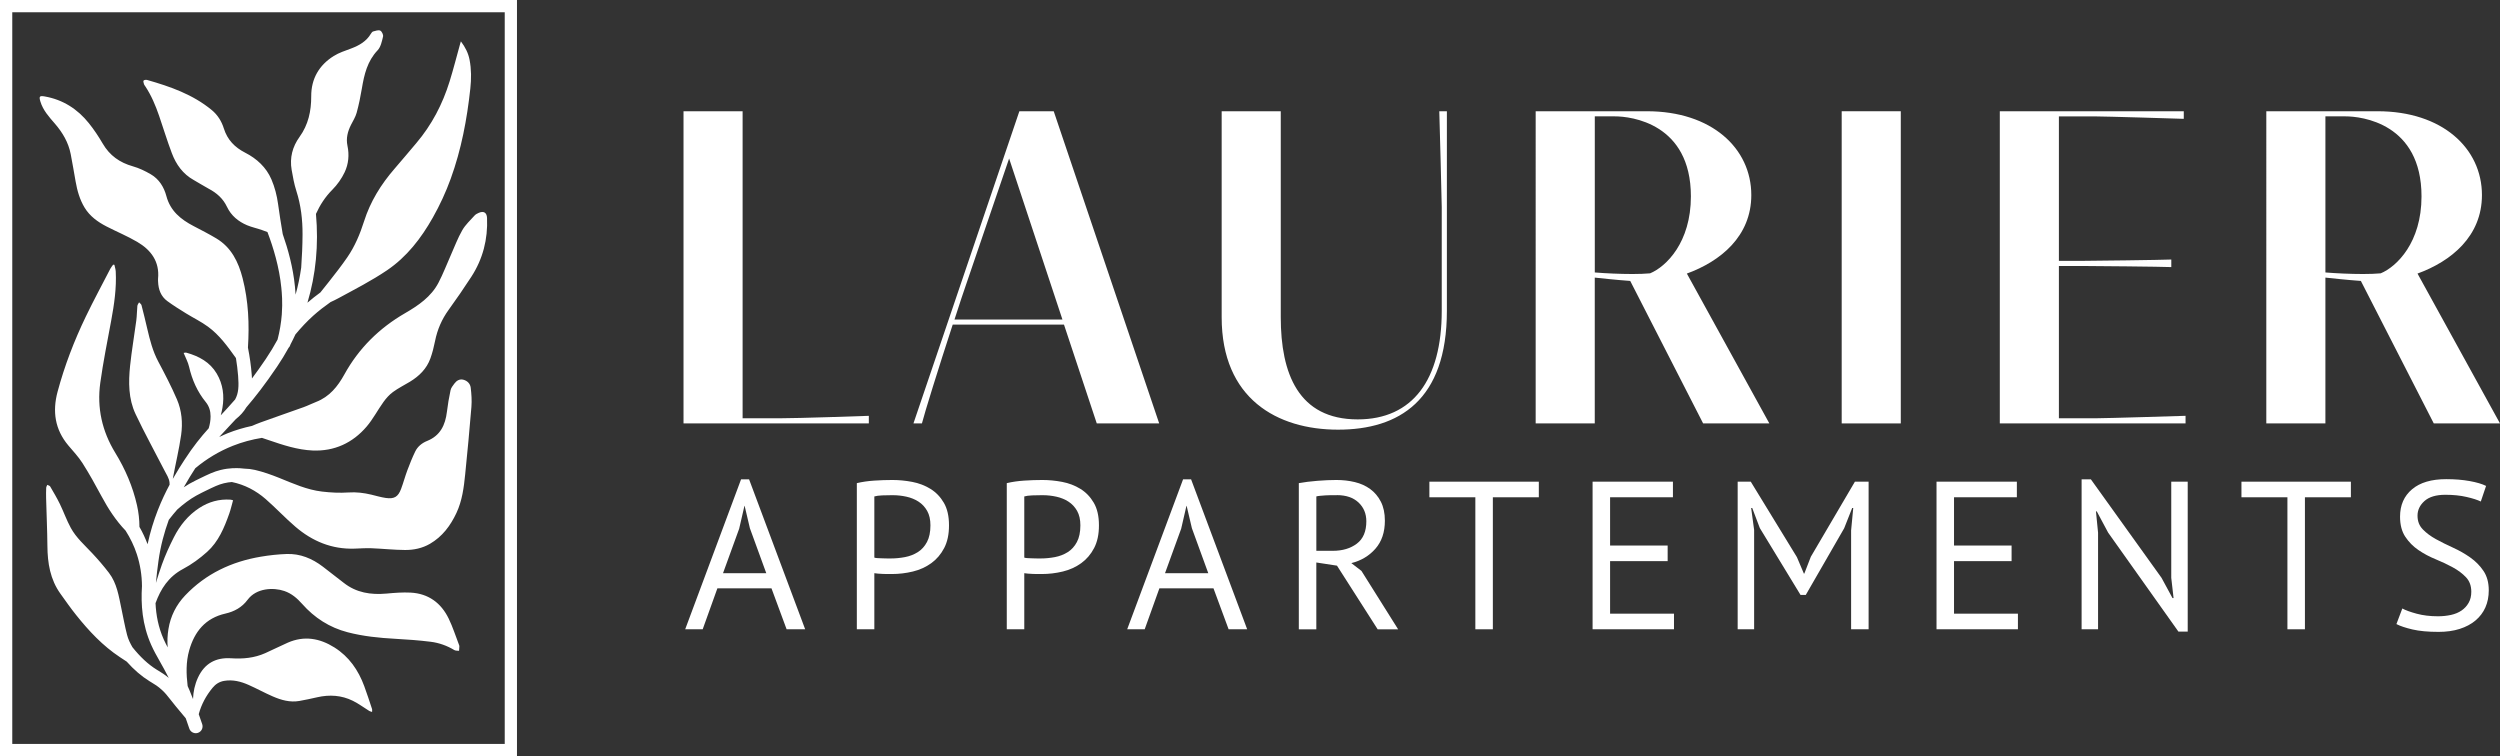
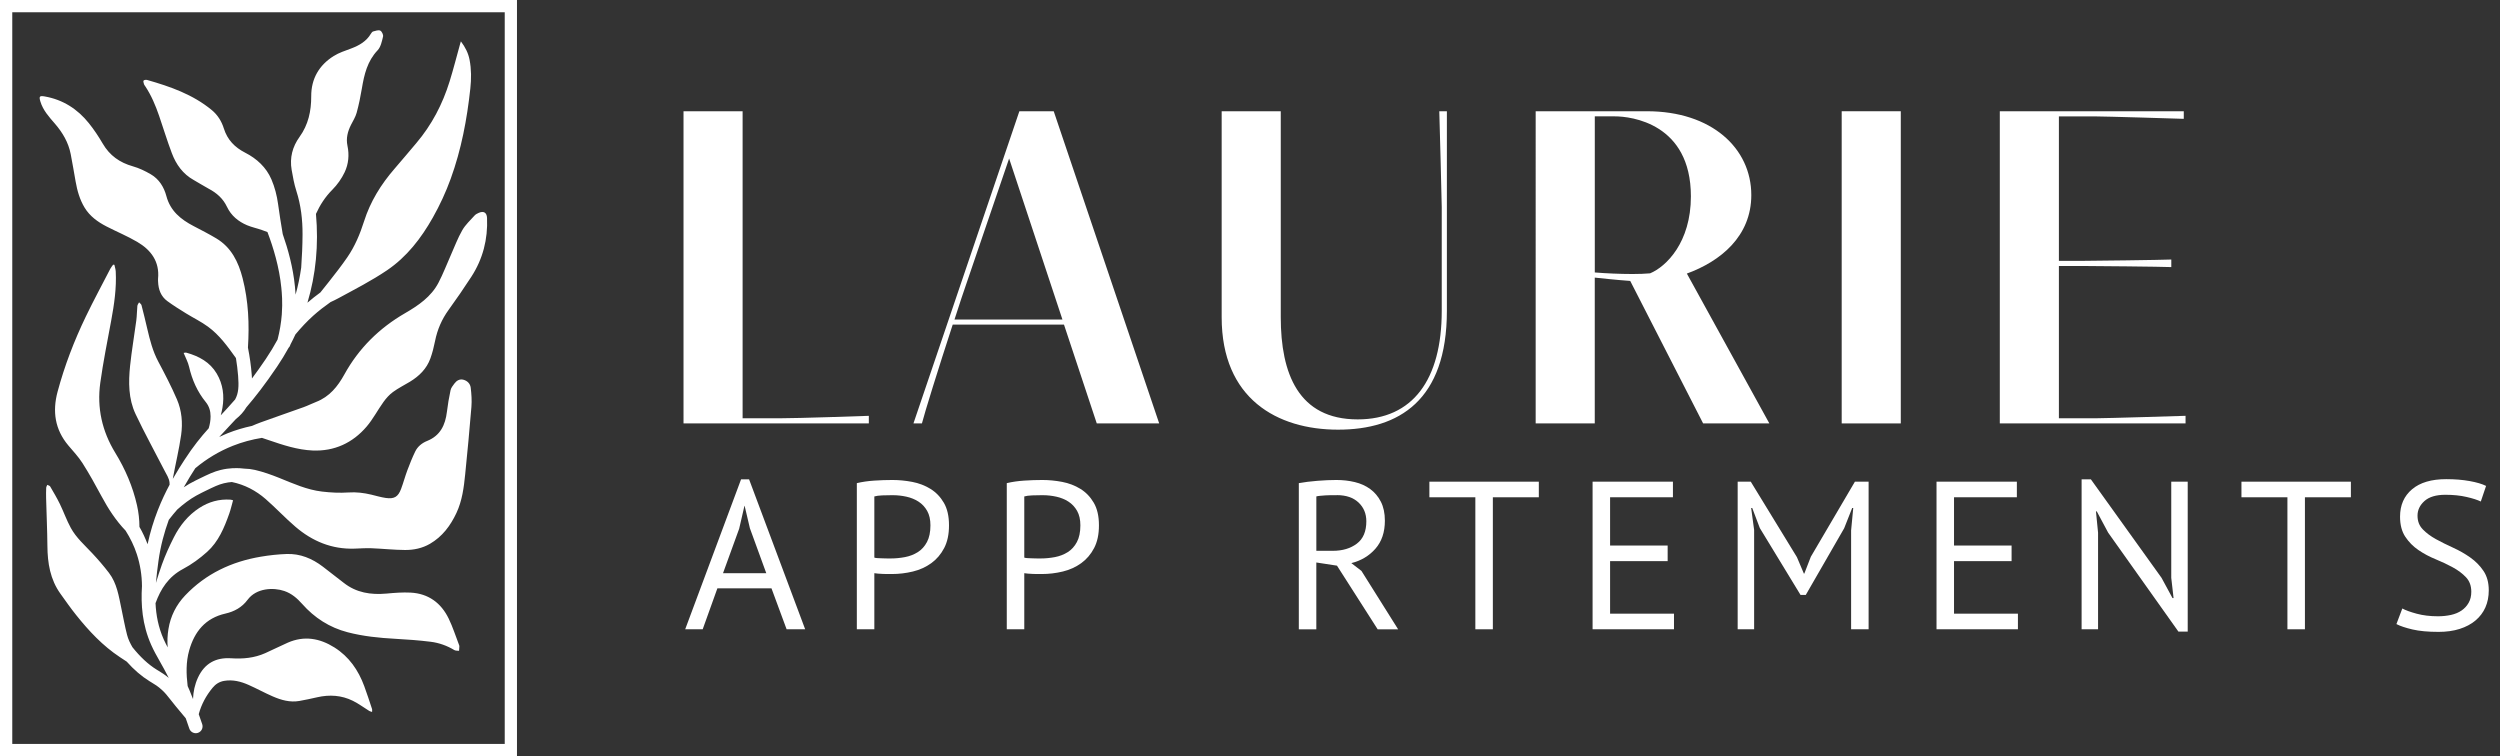
<svg xmlns="http://www.w3.org/2000/svg" id="Layer_1" viewBox="0 0 1080.08 326.69">
  <rect x="0" y="0" width="1080.08" height="326.69" fill="#333333" stroke="none" />
  <defs>
    <style>      .cls-1 {        fill: #fff;      }    </style>
  </defs>
  <g>
    <path class="cls-1" d="M295.3,48.06h25.53v132.65h15.99c7.9,0,36.03-.96,38.54-1.06v3.27h-80.06V48.06Z" />
    <path class="cls-1" d="M459.67,140.25h-48.07c-6.36,19.46-12.14,38.15-13.3,42.68h-3.66l45.76-134.87h14.84l45.57,134.87h-26.97l-14.16-42.68ZM459,138.03l-23.03-69.55-18.78,55.01c-.1.29-3.18,9.25-4.82,14.55h46.63Z" />
    <path class="cls-1" d="M625.1,134.28c0,38.73-20.72,51.35-47.02,51.35s-50.28-13.39-50.28-48.55V48.06h25.53v89.01c0,24.28,7.61,44.12,33.23,44.12,23.8,0,36.32-17.15,36.32-46.91v-44.8c0-2.79-.96-38.34-1.06-41.42h3.28v86.22Z" />
    <path class="cls-1" d="M663.47,48.06h48.07c27.93,0,45.08,15.99,45.08,36.22,0,17.82-13.3,28.61-27.84,33.91l35.64,64.74h-28.61l-31.5-61.56c-6.55-.48-11.66-1.06-15.32-1.44v63h-25.53V48.06ZM689,117.71c4.72.39,10.89.67,16.28.67,2.89,0,5.49-.1,7.61-.29,6.93-2.89,17.63-13.3,17.63-33.24,0-31.6-25.92-34.58-32.85-34.58h-8.67v67.43Z" />
    <path class="cls-1" d="M795.67,48.06h25.53v134.87h-25.53V48.06Z" />
    <path class="cls-1" d="M863.98,48.06h79.48v3.28c-2.5-.1-34.39-1.06-38.53-1.06h-15.42v62.42h10.12c4.04,0,34.49-.39,38.44-.58v3.27c-3.95-.19-34.39-.48-38.44-.48h-10.12v65.79h16.18c4.14,0,36.03-.96,38.54-1.06v3.27h-80.25V48.06Z" />
-     <path class="cls-1" d="M979.13,48.06h48.07c27.93,0,45.08,15.99,45.08,36.22,0,17.82-13.3,28.61-27.84,33.91l35.64,64.74h-28.61l-31.5-61.56c-6.55-.48-11.66-1.06-15.32-1.44v63h-25.53V48.06ZM1004.65,117.71c4.72.39,10.89.67,16.28.67,2.89,0,5.49-.1,7.61-.29,6.93-2.89,17.63-13.3,17.63-33.24,0-31.6-25.92-34.58-32.85-34.58h-8.67v67.43Z" />
  </g>
  <g>
    <path class="cls-1" d="M333.32,254.19h-23.39l-6.34,17.67h-7.56l24.14-64.78h3.46l24.23,64.78h-8.02l-6.53-17.67ZM312.38,247.63h18.67l-7.07-19.41-2.27-9.66h-.09l-2.27,9.84-6.98,19.22Z" />
    <path class="cls-1" d="M370.18,208.73c2.31-.55,4.8-.91,7.47-1.09,2.67-.18,5.31-.27,7.93-.27,2.79,0,5.63.27,8.52.82,2.88.55,5.51,1.55,7.88,3.01,2.37,1.46,4.3,3.46,5.79,6.01,1.49,2.55,2.23,5.8,2.23,9.75s-.7,7.17-2.1,9.84c-1.4,2.67-3.25,4.84-5.56,6.51-2.31,1.67-4.95,2.87-7.93,3.6-2.98.73-6.04,1.09-9.2,1.09h-1.5c-.7,0-1.43-.01-2.19-.04-.76-.03-1.5-.08-2.23-.14-.73-.06-1.25-.12-1.55-.18v24.23h-7.56v-63.14ZM385.76,213.93c-1.58,0-3.1.03-4.56.09-1.46.06-2.61.21-3.46.46v26.42c.3.12.79.2,1.46.23.67.03,1.37.06,2.1.09.73.03,1.43.05,2.1.05h1.46c2.06,0,4.11-.2,6.15-.59,2.03-.39,3.87-1.11,5.51-2.14,1.64-1.03,2.96-2.49,3.96-4.37,1-1.88,1.5-4.28,1.5-7.2,0-2.49-.47-4.57-1.41-6.24-.94-1.67-2.19-3.01-3.74-4.01-1.55-1-3.3-1.71-5.24-2.14-1.94-.42-3.89-.64-5.83-.64Z" />
    <path class="cls-1" d="M434.96,208.73c2.31-.55,4.8-.91,7.47-1.09,2.67-.18,5.31-.27,7.93-.27,2.79,0,5.63.27,8.52.82,2.88.55,5.51,1.55,7.88,3.01,2.37,1.46,4.3,3.46,5.79,6.01,1.49,2.55,2.23,5.8,2.23,9.75s-.7,7.17-2.1,9.84c-1.4,2.67-3.25,4.84-5.56,6.51-2.31,1.67-4.95,2.87-7.93,3.6-2.98.73-6.04,1.09-9.2,1.09h-1.5c-.7,0-1.43-.01-2.19-.04-.76-.03-1.5-.08-2.23-.14-.73-.06-1.25-.12-1.55-.18v24.23h-7.56v-63.14ZM450.54,213.93c-1.58,0-3.1.03-4.56.09-1.46.06-2.61.21-3.46.46v26.42c.3.12.79.2,1.46.23.67.03,1.37.06,2.1.09.73.03,1.43.05,2.1.05h1.46c2.06,0,4.11-.2,6.15-.59,2.03-.39,3.87-1.11,5.51-2.14,1.64-1.03,2.96-2.49,3.96-4.37,1-1.88,1.5-4.28,1.5-7.2,0-2.49-.47-4.57-1.41-6.24-.94-1.67-2.19-3.01-3.74-4.01-1.55-1-3.3-1.71-5.24-2.14-1.94-.42-3.89-.64-5.83-.64Z" />
-     <path class="cls-1" d="M524.28,254.19h-23.39l-6.34,17.67h-7.56l24.14-64.78h3.46l24.23,64.78h-8.02l-6.53-17.67ZM503.34,247.63h18.67l-7.07-19.41-2.27-9.66h-.09l-2.27,9.84-6.98,19.22Z" />
    <path class="cls-1" d="M561.14,208.73c2.31-.42,4.96-.76,7.97-1,3.01-.24,5.75-.36,8.25-.36,2.79,0,5.45.3,7.97.91,2.52.61,4.74,1.61,6.65,3.01,1.91,1.4,3.45,3.22,4.6,5.47,1.15,2.25,1.73,4.98,1.73,8.2,0,4.98-1.37,9.02-4.1,12.12s-6.2,5.16-10.39,6.2l4.37,3.37,15.85,25.24h-8.84l-17.58-27.51-8.93-1.37v28.88h-7.56v-63.14ZM577.54,213.93h-2.46c-.85,0-1.67.03-2.46.09-.79.06-1.54.12-2.23.18-.7.06-1.26.15-1.69.27v23.5h7.11c4.19,0,7.65-1.03,10.39-3.1,2.73-2.06,4.1-5.28,4.1-9.66,0-3.28-1.12-5.98-3.37-8.11-2.25-2.12-5.38-3.19-9.38-3.19Z" />
    <path class="cls-1" d="M664.82,214.84h-19.86v57.03h-7.56v-57.03h-19.86v-6.74h47.28v6.74Z" />
    <path class="cls-1" d="M688.05,208.09h34.71v6.74h-27.15v20.86h24.87v6.74h-24.87v22.68h27.61v6.74h-35.17v-63.77Z" />
    <path class="cls-1" d="M799.75,229.05l.91-9.57h-.46l-3.46,8.75-16.58,28.79h-2.28l-17.58-28.88-3.28-8.66h-.46l1.28,9.47v42.91h-7.11v-63.77h5.65l19.95,32.62,3.01,7.11h.18l2.82-7.29,19.04-32.43h5.92v63.77h-7.56v-42.82Z" />
    <path class="cls-1" d="M836.64,208.09h34.71v6.74h-27.15v20.86h24.87v6.74h-24.87v22.68h27.61v6.74h-35.17v-63.77Z" />
    <path class="cls-1" d="M910.8,230.14l-4.92-9.2h-.36l.91,9.2v41.73h-7.11v-64.78h4.01l30.52,42.55,4.74,8.75h.46l-1-8.75v-41.54h7.11v64.78h-4.01l-30.34-42.73Z" />
    <path class="cls-1" d="M1015.66,214.84h-19.86v57.03h-7.56v-57.03h-19.86v-6.74h47.28v6.74Z" />
    <path class="cls-1" d="M1067.68,255.65c0-2.55-.76-4.63-2.28-6.24-1.52-1.61-3.42-3.04-5.69-4.28-2.28-1.24-4.75-2.42-7.42-3.51-2.67-1.09-5.15-2.41-7.42-3.96-2.28-1.55-4.18-3.46-5.69-5.74-1.52-2.28-2.28-5.18-2.28-8.7,0-4.98,1.73-8.93,5.19-11.84,3.46-2.92,8.38-4.37,14.76-4.37,3.7,0,7.08.27,10.11.82,3.04.55,5.41,1.25,7.11,2.1l-2.28,6.74c-1.4-.69-3.45-1.35-6.15-1.97-2.7-.63-5.75-.94-9.16-.94-4.01,0-7.01.9-9.02,2.69-2,1.79-3.01,3.9-3.01,6.33s.76,4.34,2.28,5.92c1.52,1.58,3.42,2.99,5.69,4.24,2.28,1.25,4.75,2.48,7.42,3.69,2.67,1.22,5.15,2.63,7.42,4.24,2.28,1.61,4.18,3.54,5.69,5.79,1.52,2.25,2.28,5.04,2.28,8.38,0,2.73-.49,5.19-1.46,7.38-.97,2.19-2.4,4.07-4.28,5.65-1.88,1.58-4.16,2.79-6.83,3.64-2.67.85-5.71,1.28-9.11,1.28-4.56,0-8.32-.35-11.3-1.05-2.98-.7-5.28-1.47-6.92-2.32l2.55-6.74c1.4.77,3.46,1.52,6.2,2.26,2.73.74,5.8,1.11,9.2,1.11,2,0,3.89-.2,5.65-.59,1.76-.39,3.28-1.03,4.56-1.91,1.28-.88,2.29-1.99,3.05-3.33.76-1.33,1.14-2.92,1.14-4.74Z" />
  </g>
  <g>
    <path class="cls-1" d="M223.35,326.69H0V0h223.35v326.69ZM5.3,321.4h212.76V5.3H5.3v316.1Z" />
    <path class="cls-1" d="M200.24,164.06c-1.69-.44-2.99.38-3.96,1.69-.65.88-1.41,1.82-1.63,2.84-.66,3.08-1.19,6.2-1.57,9.33-.69,5.7-2.85,10.3-8.57,12.59-2.19.88-4.06,2.38-5.11,4.53-1.28,2.63-2.37,5.36-3.4,8.11-1,2.66-1.72,5.42-2.72,8.08-1.29,3.42-2.94,4.42-6.57,3.91-2.13-.3-4.21-.94-6.31-1.44-3.24-.77-6.45-1.17-9.84-.94-3.8.26-7.68.06-11.47-.39-6.5-.77-12.44-3.47-18.45-5.9-3.41-1.37-6.91-2.62-10.49-3.45-1.52-.35-3.02-.53-4.51-.55-.65-.07-1.29-.15-1.94-.18-1.46-.06-4.53-.2-8.38.75-2.97.73-5.2,1.81-9.25,3.78-.47.23-2.57,1.25-4.21,2.17-.82.46-1.64.99-2.47,1.53,1.83-3.26,3.57-6.03,4.99-8.23,4.88-4.08,10.32-7.34,16.19-9.68,4.05-1.61,8.29-2.75,12.6-3.44.97.32,1.95.64,2.92.98,6.19,2.12,12.45,4.2,19.01,4.48,9.35.39,17.24-3.25,23.29-10.32,2.78-3.25,4.78-7.16,7.3-10.66,1.15-1.6,2.52-3.14,4.09-4.29,2.28-1.67,4.85-2.95,7.29-4.42,4.03-2.44,7.28-5.62,8.89-10.13.86-2.42,1.5-4.94,2-7.46.98-4.94,2.91-9.4,5.87-13.49,3.39-4.69,6.68-9.46,9.82-14.31,4.99-7.71,7.16-16.22,6.77-25.39-.1-2.29-1.41-3.13-3.5-2.24-.67.29-1.39.64-1.86,1.16-1.86,2.07-3.98,4.01-5.34,6.38-1.93,3.36-3.3,7.05-4.88,10.6-1.8,4.04-3.36,8.19-5.41,12.1-3.18,6.07-8.67,9.81-14.42,13.14-11.16,6.46-20,15.17-26.24,26.49-2.86,5.19-6.44,9.62-12.19,11.85-1.82.7-3.56,1.6-5.39,2.26-6.19,2.23-12.42,4.35-18.61,6.6-1.25.45-2.48.97-3.71,1.5-3.57.76-7.08,1.8-10.47,3.15-1.25.5-2.47,1.07-3.69,1.64,1.33-1.47,2.67-2.9,4.07-4.39,1.01-1.08,2.07-2.2,3.14-3.36,1.85-1.45,3.37-3.14,4.52-5.07,3.77-4.39,8.05-9.84,13.27-17.57,1.87-2.76,3.47-5.42,4.95-8.1.35-.35.63-.76.77-1.27.01-.05.02-.11.04-.16.76-1.43,1.47-2.89,2.16-4.38,2.41-2.89,4.98-5.66,7.78-8.17,2.33-2.09,4.83-4,7.4-5.81,1.13-.52,2.26-1.05,3.35-1.65,7.11-3.86,14.37-7.57,21.05-12.09,8.53-5.78,14.74-13.82,19.81-22.81,3.04-5.39,5.61-10.96,7.71-16.75,4.57-12.6,7.04-25.67,8.47-38.97.45-4.17.47-8.31-.33-12.43-.55-2.85-1.83-5.39-3.75-7.95-.18.59-.25.83-.32,1.07-1.51,5.43-2.89,10.89-4.56,16.27-3.04,9.82-7.72,18.78-14.4,26.65-3.14,3.69-6.23,7.42-9.41,11.08-5.83,6.73-10.44,14.15-13.14,22.68-1.74,5.5-3.97,10.79-7.24,15.55-2.5,3.64-5.24,7.13-7.97,10.6-1.21,1.53-2.43,3.05-3.65,4.58-1.93,1.4-3.8,2.88-5.6,4.44,3.64-12.15,4.88-25,3.68-38.37,1.72-3.81,3.97-7.33,7.09-10.46,2.14-2.15,4-4.79,5.3-7.53,1.69-3.56,2.05-7.51,1.22-11.45-.68-3.21.09-6.15,1.51-9,.87-1.73,1.96-3.42,2.46-5.26.94-3.44,1.66-6.96,2.25-10.48,1.01-6.04,2.35-11.81,6.81-16.51,1.36-1.44,1.84-3.85,2.34-5.91.19-.76-.51-2.25-1.2-2.58-.79-.38-2.04.09-3.05.35-.39.1-.76.58-.99.98-1.96,3.32-5.06,5.08-8.54,6.39-2.56.96-5.23,1.81-7.52,3.24-6.34,3.97-9.75,9.83-9.73,17.37.02,6.4-1.24,12.31-5.05,17.59-3.06,4.24-4.31,9.02-3.41,14.22.53,3.06,1.08,6.15,2.03,9.09,1.98,6.15,2.71,12.46,2.68,18.84-.02,4.78-.25,9.56-.58,14.33-.56,3.96-1.36,7.85-2.42,11.66-.09-1.49-.2-2.7-.29-3.54-.81-8.22-2.99-16.12-5.27-22.62-.74-4.33-1.42-8.67-2.02-13.03-.49-3.61-1.43-7.28-2.87-10.62-2.23-5.18-6.32-8.95-11.29-11.49-4.58-2.34-7.73-5.59-9.28-10.55-.96-3.06-2.66-5.81-5.23-7.92-8.17-6.73-17.89-10.12-27.86-12.97-.48-.14-1.28-.05-1.57.27-.23.25.04,1.02.18,1.54.07.29.31.55.48.81,2.66,3.97,4.49,8.34,6.04,12.83,1.85,5.38,3.49,10.84,5.51,16.16,1.84,4.88,4.76,9.02,9.5,11.64,2.17,1.2,4.24,2.57,6.42,3.73,3.45,1.82,6.22,4.24,7.92,7.85,1.8,3.79,4.89,6.33,8.68,7.93,2.07.87,4.32,1.32,6.45,2.08.78.28,1.57.56,2.34.86,2.51,6.59,5.13,15.18,6,24.09.21,2.15.6,6.14.2,11.49-.28,3.66-.91,7.31-1.83,10.87-1.51,2.79-3.15,5.52-5.08,8.38-2.14,3.17-4.13,5.95-5.98,8.43-.03-.51-.06-1.03-.1-1.57-.3-3.89-.86-7.83-1.64-11.78.65-10.06.24-20.07-2.31-29.99-1.8-7-4.86-13.3-11.38-17.19-3.2-1.91-6.53-3.61-9.84-5.34-5.5-2.86-10-6.52-11.7-12.91-1.04-3.91-3.15-7.34-6.73-9.43-2.43-1.42-5.06-2.69-7.76-3.45-5.67-1.6-10.01-4.66-13-9.79-1.8-3.08-3.79-6.09-6.02-8.86-4.91-6.12-11.19-10.14-19.02-11.53-2.28-.41-2.57-.03-1.92,2.16,1.14,3.82,3.75,6.67,6.27,9.58,3.34,3.86,5.86,8.12,6.84,13.17.76,3.93,1.43,7.88,2.12,11.82.7,3.97,1.77,7.81,3.88,11.29,2.27,3.74,5.69,6.19,9.47,8.14,4.4,2.27,9,4.16,13.26,6.66,5.97,3.5,9.73,8.51,9.01,15.92-.04.42,0,.84.01,1.26.13,3.38,1.21,6.37,3.99,8.41,2.58,1.89,5.31,3.59,8.03,5.27,3.17,1.97,6.58,3.6,9.57,5.8,4.9,3.59,8.41,8.46,11.93,13.38.05.06.08.13.12.19.41,2.58.75,5.14.94,7.68.34,4.45.22,7.41-1.29,10.17-2.23,2.58-4.28,4.79-6.21,6.85.28-1.1.54-2.15.72-3.22.89-5.2.25-10.21-2.46-14.8-2.95-4.98-7.68-7.5-13.05-9.02-.45-.13-.99.06-1.25.09.86,2.13,1.9,3.98,2.35,5.97,1.29,5.64,3.55,10.77,7.22,15.27,1.44,1.77,2.08,3.86,2.07,6.17,0,1.81-.31,3.52-.81,5.15-3.33,3.7-6.69,7.81-10.48,13.67-1.34,2.07-3.1,4.81-5,8.15.02-.11,0-.23.03-.34,1.15-6.21,2.65-12.36,3.54-18.6.74-5.2.28-10.51-1.81-15.37-2.4-5.59-5.24-11.01-8.1-16.4-2.36-4.44-3.57-9.2-4.7-14.03-.8-3.43-1.62-6.86-2.51-10.27-.12-.47-.69-.82-1.05-1.23-.26.52-.69,1.02-.74,1.56-.21,2.1-.18,4.22-.46,6.3-.86,6.53-2,13.02-2.68,19.56-.73,7.07-.74,14.25,2.35,20.82,3.88,8.23,8.31,16.21,12.45,24.31.88,1.71,2.08,3.48,2.24,5.3.03.31.01.62.03.94-1.71,3.2-3.47,6.86-5.08,10.97-.03.06-.05.12-.07.18-1.7,4.37-3.23,9.24-4.36,14.56-.99-2.58-2.13-5.1-3.52-7.48-.01-3.14-.36-6.26-1.05-9.33-1.82-8.08-5.07-15.62-9.38-22.66-5.73-9.36-7.98-19.46-6.49-30.24,1.25-9.02,3.06-17.96,4.72-26.92,1.3-7.01,2.33-14.04,1.96-21.19-.05-.97-.38-1.93-.58-2.9-.18-.02-.36-.03-.54-.05-.41.58-.89,1.12-1.21,1.74-3.55,6.88-7.23,13.69-10.59,20.66-5.04,10.46-9.2,21.27-12.21,32.5-2.27,8.47-1.16,16.29,4.63,23.18,2.1,2.5,4.39,4.9,6.13,7.64,2.93,4.62,5.6,9.41,8.18,14.24,2.91,5.44,6.22,10.55,10.45,14.95,2.03,3.2,3.7,6.6,4.87,10.22,1.43,4.41,2.17,9.03,2.2,13.71,0,.01,0,.02,0,.03-.49,7.92.07,16.62,4.01,25.44,1.1,2.47,2.31,4.62,3.72,7.1,1.17,2.08,2.44,4.33,3.84,7.11-1.72-1.43-3.21-2.35-4.44-3.09l-.76-.46c-3.69-2.28-7.21-5.59-10.5-9.73-.96-1.67-1.81-3.39-2.3-5.29-.97-3.76-1.65-7.6-2.46-11.41-1.13-5.35-1.91-10.86-5.35-15.37-2.26-2.96-4.71-5.8-7.26-8.52-3.27-3.5-6.93-6.69-9.24-10.93-1.81-3.31-3.07-6.92-4.72-10.32-1.26-2.59-2.74-5.08-4.19-7.57-.21-.36-.83-.48-1.26-.71-.16.42-.44.84-.46,1.28-.06,1.47-.08,2.95-.04,4.42.18,6.9.5,13.79.56,20.69.06,7.42,1.2,14.49,5.65,20.68,2.21,3.08,4.38,6.19,6.75,9.15,5.51,6.9,11.5,13.31,18.94,18.23.97.64,1.95,1.28,2.92,1.92,3.11,3.49,6.41,6.34,9.88,8.48l.82.5c1.39.83,2.82,1.69,4.57,3.31,1.35,1.24,2.15,2.25,3.74,4.27.6.76,1.29,1.64,2.16,2.71,1.61,1.99,3.06,3.72,4.34,5.21.52,1.47,1.05,2.93,1.52,4.4.4,1.25,1.56,2.05,2.8,2.05.3,0,.6-.04.9-.14,1.55-.49,2.4-2.15,1.91-3.7-.47-1.46-1-2.92-1.52-4.38,1.12-4.17,3.14-7.95,5.96-11.38,1.3-1.58,2.89-2.65,5.02-3.01,3.76-.63,7.24.27,10.59,1.76,3.51,1.55,6.88,3.43,10.4,4.95,3.64,1.58,7.45,2.68,11.5,1.97,2.59-.45,5.15-1.02,7.72-1.6,5.31-1.21,10.5-.89,15.39,1.53,2.48,1.22,4.73,2.92,7.09,4.38.36.22.81.29,1.22.43,0-.44.1-.92-.03-1.31-1.09-3.29-2.16-6.6-3.36-9.85-2.55-6.9-6.56-12.72-12.88-16.7-6.36-4-13.07-5.17-20.16-2.06-3.28,1.44-6.47,3.08-9.74,4.53-4.69,2.09-9.63,2.55-14.7,2.21-6.65-.44-11.52,2.23-14.36,8.37-1.37,2.96-2.01,6.05-2.13,9.24-.51-1.27-.99-2.56-1.53-3.81-.27-.63-.53-1.21-.79-1.8-.62-5.15-.78-10.32.67-15.43,2.3-8.12,7.01-13.92,15.64-15.88,3.85-.87,7.17-2.69,9.59-5.96,3.8-5.13,11.18-5.39,15.85-3.8,3.19,1.09,5.55,3.15,7.7,5.57,5.34,6.04,11.84,10.22,19.67,12.26,6.76,1.76,13.65,2.45,20.61,2.83,5.09.28,10.2.65,15.26,1.28,3.62.45,7.06,1.68,10.23,3.59.55.33,1.36.23,2.04.32.05-.66.11-1.31.13-1.97,0-.2-.07-.42-.15-.61-1.46-3.78-2.68-7.67-4.44-11.3-3.3-6.82-8.78-10.86-16.48-11.27-3.45-.18-6.95.1-10.41.42-6.74.61-13.03-.34-18.51-4.67-2.98-2.35-5.98-4.67-9-6.97-4.62-3.52-9.78-5.67-15.65-5.46-3.72.13-7.45.54-11.12,1.16-12.66,2.13-23.81,7.38-32.72,16.76-3.83,4.03-6.31,8.93-7.21,14.51-.43,2.65-.55,5.29-.32,7.92-.61-1.14-1.19-2.27-1.71-3.44-2.36-5.3-3.31-10.55-3.55-15.67,2.23-6.12,5.57-11.42,11.9-14.78,3.73-1.98,7.24-4.55,10.39-7.38,4.91-4.4,7.4-10.42,9.56-16.51.66-1.86,1.09-3.8,1.65-5.78-.54-.13-.83-.25-1.13-.27-4.9-.33-9.39.94-13.49,3.61-4.85,3.17-8.36,7.55-10.95,12.64-1.92,3.79-3.7,7.69-5.14,11.69-.95,2.65-1.8,5.33-2.62,8.03.27-3.21.67-6.34,1.08-9.34.91-6.69,2.56-12.62,4.48-17.9,1.18-1.51,2.37-3.02,3.64-4.44,2.74-2.46,5.51-4.52,8.17-6,1.52-.85,3.47-1.8,3.93-2.02,3.91-1.9,5.7-2.77,8.07-3.35,1.27-.31,2.41-.46,3.43-.54,5.54,1.15,10.41,3.7,14.63,7.38,4.4,3.84,8.39,8.14,12.82,11.93,7.32,6.28,15.77,9.81,25.6,9.47,2.42-.08,4.85-.26,7.26-.17,4.84.19,9.67.73,14.5.76,3.76.03,7.49-.76,10.78-2.67,5.33-3.09,8.86-7.82,11.44-13.32,2.48-5.29,3.21-11,3.78-16.71.97-9.7,1.91-19.4,2.69-29.11.22-2.75.03-5.56-.3-8.31-.2-1.68-1.41-2.97-3.13-3.43Z" />
  </g>
</svg>